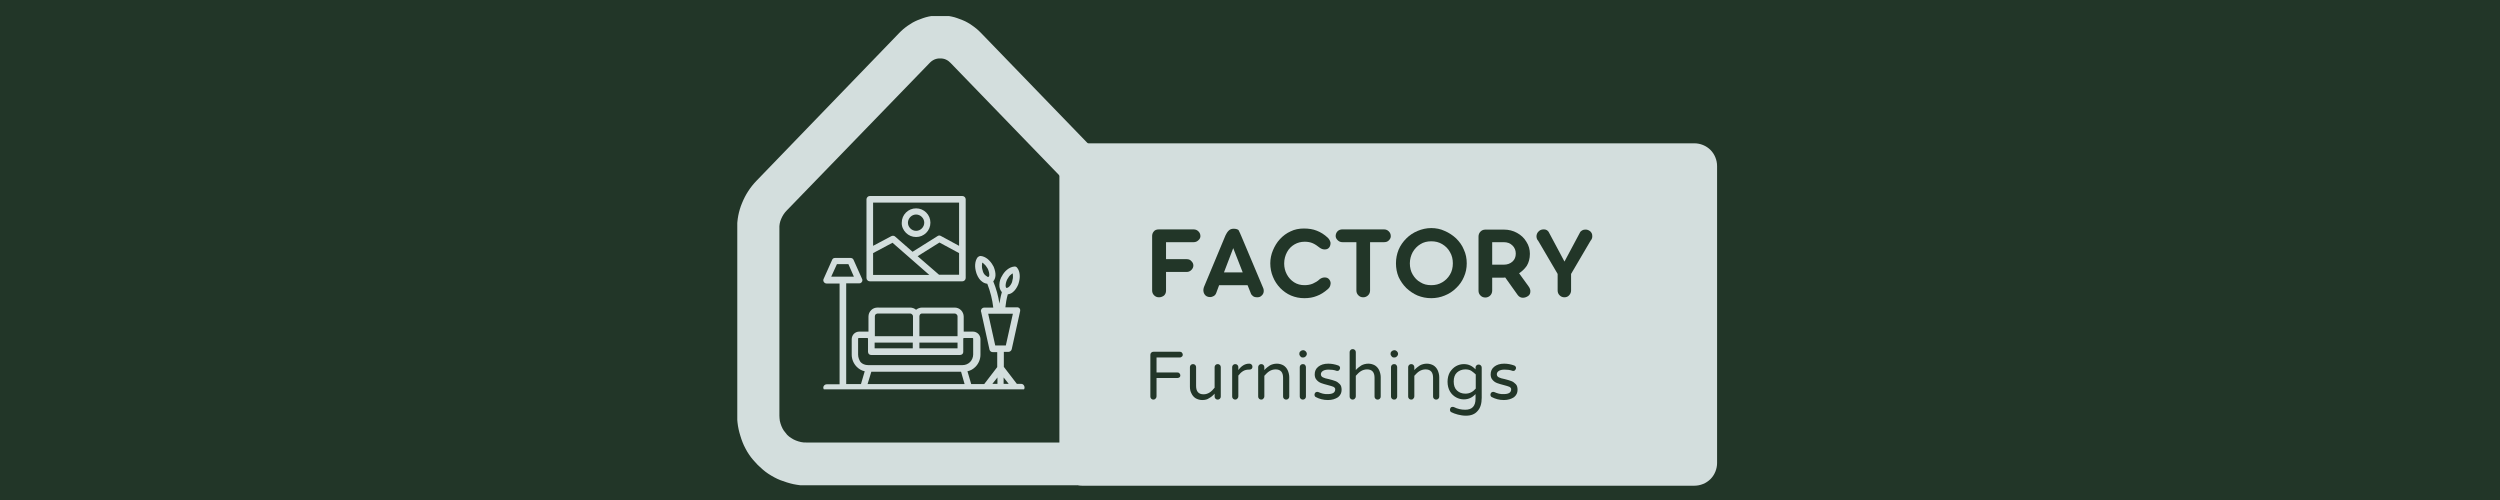
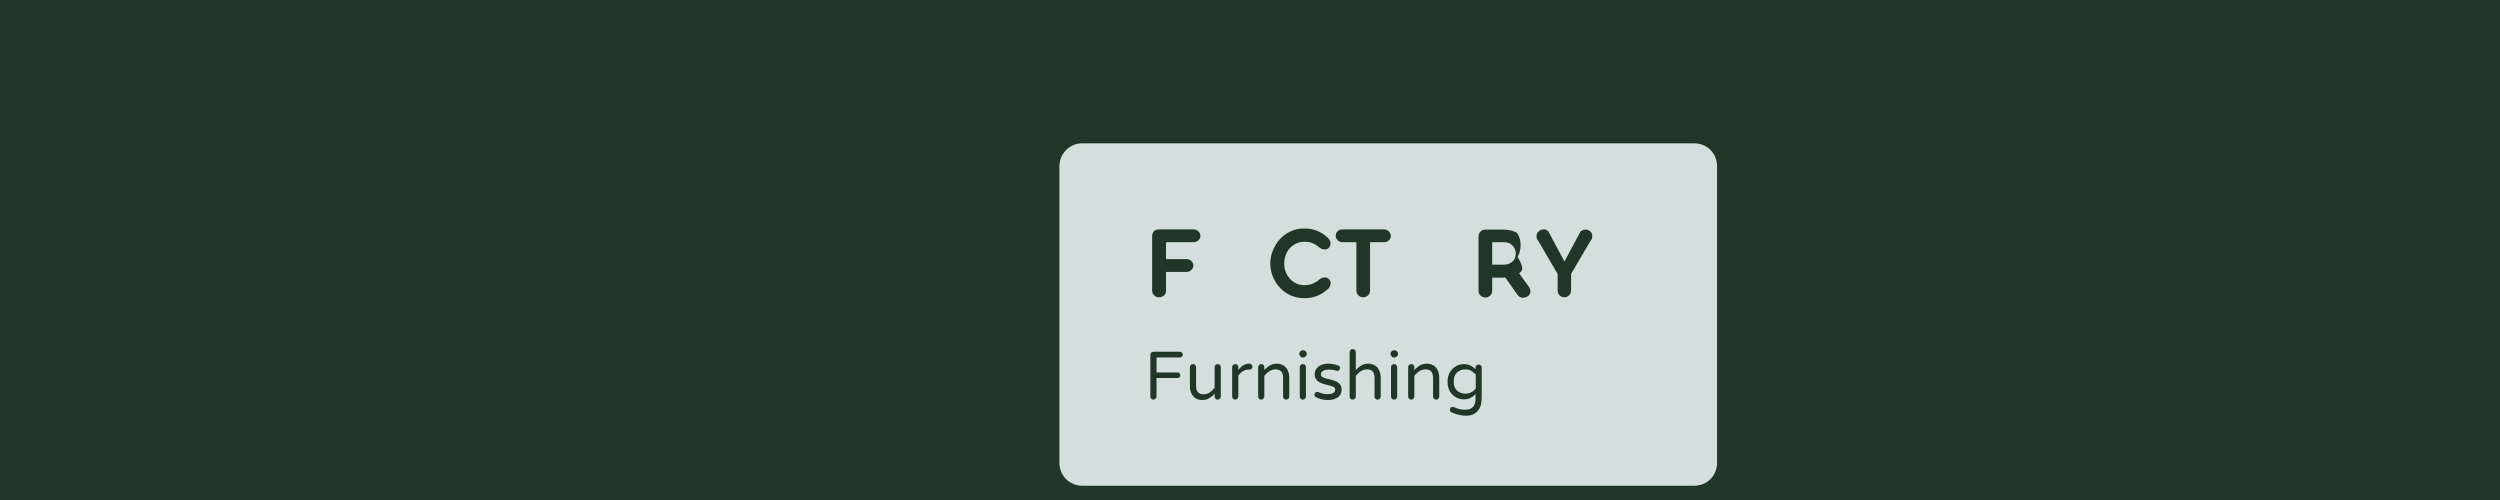
<svg xmlns="http://www.w3.org/2000/svg" xmlns:xlink="http://www.w3.org/1999/xlink" id="Layer_1" x="0px" y="0px" viewBox="0 0 1133.9 226.8" style="enable-background:new 0 0 1133.9 226.8;" xml:space="preserve">
  <style type="text/css">	.st0{fill:#223628;}	.st1{clip-path:url(#SVGID_2_);}	.st2{fill:#D3DEDD;}	.st3{clip-path:url(#SVGID_4_);}	.st4{clip-path:url(#SVGID_6_);}	.st5{clip-path:url(#SVGID_8_);}	.st6{clip-path:url(#SVGID_10_);}</style>
  <rect class="st0" width="1133.9" height="227.7" />
  <g>
    <g>
      <defs>
        <rect id="SVGID_1_" x="334.4" y="7.3" width="185.3" height="212.8" />
      </defs>
      <clipPath id="SVGID_2_">
        <use xlink:href="#SVGID_1_" style="overflow:visible;" />
      </clipPath>
      <g class="st1">
-         <path class="st2" d="M487.1,220.3h-121c-1,0-2.1-0.1-3.1-0.2c-1-0.1-2-0.3-3.1-0.5c-1-0.2-2-0.5-3-0.8c-1-0.3-2-0.7-2.9-1    c-1-0.4-1.9-0.8-2.8-1.3c-0.9-0.5-1.8-1-2.7-1.6c-0.9-0.6-1.7-1.2-2.5-1.9c-0.8-0.7-1.6-1.4-2.3-2.1s-1.4-1.5-2.1-2.3    c-0.7-0.8-1.3-1.6-1.9-2.5c-0.6-0.9-1.1-1.7-1.6-2.7c-0.5-0.9-0.9-1.8-1.3-2.8c-0.4-1-0.7-1.9-1-2.9c-0.3-1-0.6-2-0.8-3    c-0.2-1-0.4-2-0.5-3.1c-0.1-1-0.2-2.1-0.2-3.1v-84.8c0-4,0.7-7.9,2.3-11.7c1.5-3.7,3.7-7.1,6.5-10l64.7-67    c0.6-0.6,1.2-1.2,1.9-1.8c0.7-0.6,1.4-1.1,2.1-1.6c0.7-0.5,1.5-0.9,2.2-1.4c0.8-0.4,1.5-0.8,2.3-1.1c0.8-0.3,1.6-0.6,2.4-0.9    c0.8-0.3,1.7-0.5,2.5-0.7c0.9-0.2,1.7-0.3,2.6-0.4c0.9-0.1,1.7-0.1,2.6-0.1c0.9,0,1.7,0,2.6,0.1c0.9,0.1,1.7,0.2,2.6,0.4    c0.9,0.2,1.7,0.4,2.5,0.7c0.8,0.3,1.6,0.6,2.4,0.9c0.8,0.3,1.6,0.7,2.3,1.1c0.8,0.4,1.5,0.9,2.2,1.4c0.7,0.5,1.4,1,2.1,1.6    c0.7,0.6,1.3,1.2,1.9,1.8l70.8,73.2c0.4,0.5,0.8,0.9,1.2,1.5c0.3,0.5,0.6,1.1,0.9,1.7c0.2,0.6,0.4,1.2,0.5,1.8    c0.1,0.6,0.2,1.2,0.2,1.9c0,0.6-0.1,1.3-0.2,1.9c-0.1,0.6-0.3,1.2-0.6,1.8c-0.2,0.6-0.6,1.1-0.9,1.7c-0.4,0.5-0.8,1-1.2,1.4    c-0.5,0.4-0.9,0.8-1.5,1.2c-0.5,0.3-1.1,0.6-1.7,0.9c-0.6,0.2-1.2,0.4-1.8,0.5c-0.6,0.1-1.3,0.2-1.9,0.2c-0.6,0-1.3-0.1-1.9-0.2    c-0.6-0.1-1.2-0.3-1.8-0.6c-0.6-0.2-1.1-0.6-1.7-0.9c-0.5-0.4-1-0.8-1.4-1.2l-70.8-73.2c-0.3-0.3-0.7-0.6-1-0.9    c-0.4-0.3-0.8-0.5-1.2-0.7c-0.4-0.2-0.8-0.3-1.3-0.4c-0.4-0.1-0.9-0.1-1.3-0.1s-0.9,0-1.3,0.1c-0.4,0.1-0.9,0.2-1.3,0.4    c-0.4,0.2-0.8,0.4-1.2,0.7c-0.4,0.3-0.7,0.6-1,0.9l-64.8,66.9c-1.1,1.1-1.9,2.4-2.5,3.8c-0.6,1.4-0.9,2.9-0.8,4.4v84.8    c0,0.8,0.1,1.6,0.2,2.4c0.2,0.8,0.4,1.6,0.7,2.3c0.3,0.8,0.7,1.5,1.1,2.1c0.5,0.7,1,1.3,1.5,1.9c0.6,0.6,1.2,1.1,1.9,1.5    c0.7,0.5,1.4,0.8,2.1,1.1s1.5,0.5,2.3,0.7c0.8,0.2,1.6,0.2,2.4,0.2h121c0.6,0,1.3,0.1,1.9,0.2c0.6,0.1,1.2,0.3,1.8,0.6    c0.6,0.2,1.1,0.5,1.7,0.9c0.5,0.4,1,0.8,1.5,1.2c0.5,0.4,0.8,0.9,1.2,1.5c0.3,0.5,0.6,1.1,0.9,1.7c0.2,0.6,0.4,1.2,0.5,1.8    c0.1,0.6,0.2,1.2,0.2,1.9s-0.1,1.3-0.2,1.9c-0.1,0.6-0.3,1.2-0.5,1.8c-0.2,0.6-0.5,1.1-0.9,1.7c-0.4,0.5-0.8,1-1.2,1.5    c-0.4,0.5-0.9,0.8-1.5,1.2c-0.5,0.4-1.1,0.7-1.7,0.9c-0.6,0.2-1.2,0.4-1.8,0.5C488.4,220.3,487.8,220.3,487.1,220.3L487.1,220.3z    " />
-       </g>
+         </g>
    </g>
    <g>
      <defs>
-         <rect id="SVGID_3_" x="373.4" y="88.9" width="91.6" height="87.7" />
-       </defs>
+         </defs>
      <clipPath id="SVGID_4_">
        <use xlink:href="#SVGID_3_" style="overflow:visible;" />
      </clipPath>
      <g class="st3">
        <path class="st2" d="M394.5,127.6h42c0.8,0,1.5-0.7,1.5-1.5V90.4c0-0.8-0.7-1.5-1.5-1.5h-42c-0.8,0-1.5,0.7-1.5,1.5v35.7    C393,126.9,393.7,127.6,394.5,127.6z M396,114.8l8.8-4.7l16.7,14.6H396V114.8z M425.9,124.6l-9.7-8.4l9.9-6.2l8.9,4.8v9.8H425.9z     M435,91.9v19.6l-8.3-4.5c-0.5-0.3-1.1-0.2-1.5,0.1l-11.3,7.1l-7.9-6.9c-0.4-0.4-1.1-0.5-1.7-0.2l-8.3,4.4V91.9H435z     M410.9,105.6c1.2,1.2,2.8,1.9,4.6,1.9c1.8,0,3.4-0.7,4.6-1.9l0,0c1.2-1.2,1.9-2.8,1.9-4.6c0-1.8-0.7-3.4-1.9-4.6l0,0    c-1.2-1.2-2.8-1.9-4.6-1.9c-1.8,0-3.4,0.7-4.6,1.9l0,0c-1.2,1.2-1.9,2.8-1.9,4.6C408.9,102.7,409.7,104.4,410.9,105.6    L410.9,105.6z M412.9,98.4c0.7-0.7,1.6-1.1,2.6-1.1s1.9,0.4,2.6,1.1c0.7,0.7,1.1,1.6,1.1,2.6s-0.4,1.9-1.1,2.6s-1.6,1.1-2.6,1.1    s-1.9-0.4-2.6-1.1s-1.1-1.6-1.1-2.6S412.3,99,412.9,98.4z M463.2,174.1h-2l-5.9-7.7v-6.8h2.1c0.7,0,1.4-0.6,1.5-1.3l3.8-17.2    c0.2-0.8-0.3-1.6-1.1-1.7c-0.1,0-0.2,0-0.3,0v0H456c0.1-1,0.3-2,0.4-2.9c0.2-1,0.4-2,0.7-3c0.8-0.1,1.6-0.4,2.3-1    c1-0.8,1.8-2,2.4-3.4c0.1-0.2,0.1-0.4,0.2-0.6c0.4-1.3,0.6-2.6,0.5-3.8c-0.1-1.3-0.5-2.5-1.2-3.3c-0.3-0.4-0.8-0.6-1.3-0.5    c-1.1,0.1-2.2,0.6-3.2,1.4c-0.9,0.7-1.8,1.8-2.4,3c-0.1,0.2-0.2,0.3-0.3,0.5c-0.7,1.4-0.9,2.9-0.8,4.1c0.1,1,0.5,1.9,1.1,2.6    c-0.3,1.1-0.6,2.3-0.8,3.5c-0.1,0.6-0.2,1.1-0.3,1.7c-0.5-3.3-1.4-6.7-2.8-10.1c0.6-0.7,0.9-1.5,1-2.5c0.1-1.2-0.2-2.6-0.8-4.1    c-0.1-0.2-0.2-0.4-0.3-0.5c-0.6-1.2-1.5-2.2-2.4-3c-1-0.8-2.1-1.3-3.2-1.4c-0.5,0-0.9,0.2-1.3,0.5c-0.7,0.8-1.1,2-1.2,3.3    c-0.1,1.2,0.1,2.5,0.5,3.8c0.1,0.2,0.1,0.4,0.2,0.6c0.6,1.5,1.4,2.7,2.4,3.4c0.7,0.6,1.6,0.9,2.4,1c1.4,3.6,2.3,7.2,2.7,10.8    h-4.1c-0.8,0-1.5,0.7-1.5,1.5c0,0.2,0,0.3,0.1,0.4l3.8,17.2c0.2,0.7,0.8,1.1,1.4,1.1v0h2.1v6.8l-5.9,7.7h-5.9l-1.7-5.8    c1.4-0.3,2.6-1,3.6-2h0c1.4-1.4,2.3-3.4,2.3-5.5v-7.1c0-0.9-0.4-1.8-1-2.4l0,0c-0.6-0.6-1.5-1-2.4-1h-3.7c-0.2,0-0.3,0-0.5,0    v-6.8c0-1.1-0.5-2.2-1.2-2.9l0,0c-0.8-0.8-1.8-1.2-2.9-1.2h-14.8c-1,0-2,0.4-2.7,1c-0.7-0.6-1.7-1-2.7-1H398    c-1.1,0-2.1,0.4-2.8,1.1l-0.1,0.1c-0.8,0.8-1.2,1.8-1.2,2.9v6.8c-0.2,0-0.3,0-0.5,0h-3.7c-0.9,0-1.8,0.4-2.4,1l0,0    c-0.6,0.6-1,1.5-1,2.4v7.1c0,2.1,0.9,4.1,2.3,5.5c1,1,2.2,1.7,3.6,2l-1.7,5.8h-6.7v-45.7l5.9,0c0.2,0,0.4,0,0.6-0.1    c0.7-0.3,1.1-1.2,0.7-1.9l-3.8-8.5c-0.2-0.6-0.7-1-1.4-1h-7.1c-0.6,0-1.1,0.3-1.3,0.9l-3.8,8.5c-0.1,0.2-0.2,0.5-0.2,0.7    c0,0.8,0.7,1.5,1.5,1.5h5.9v45.7h-5.9c-0.8,0-1.5,0.7-1.5,1.5c0,0.8,0.7,1.5,1.5,1.5h88.3c0.8,0,1.5-0.7,1.5-1.5    C464.7,174.8,464,174.1,463.2,174.1z M456.7,127l0.2-0.4c0.5-0.9,1-1.6,1.7-2.1c0.2-0.2,0.5-0.4,0.7-0.5c0.1,0.3,0.1,0.5,0.1,0.9    c0.1,0.8,0,1.7-0.3,2.7l-0.1,0.4c-0.4,1-0.9,1.7-1.5,2.2c-0.4,0.3-0.7,0.4-1,0.4c-0.2-0.1-0.4-0.5-0.4-0.9    C456.1,128.8,456.3,127.9,456.7,127z M445.8,123.1l-0.1-0.4c-0.3-0.9-0.4-1.8-0.3-2.7c0-0.3,0.1-0.6,0.1-0.9    c0.2,0.1,0.5,0.3,0.7,0.5c0.6,0.5,1.2,1.2,1.7,2.1l0.2,0.4c0.4,0.9,0.6,1.8,0.6,2.6c0,0.5-0.2,0.8-0.4,0.9    c-0.2,0.1-0.6-0.1-0.9-0.4C446.7,124.8,446.1,124.1,445.8,123.1z M448.2,142.3h11.2l-3.2,14.4h-4.8L448.2,142.3z M379.6,119.8    h5.2l2.5,5.7h-10.3L379.6,119.8z M457.5,174.1h-2.3v-2.9L457.5,174.1z M452.4,171.2v2.9h-2.3L452.4,171.2z M434.2,158H417v-2.6    h17.3V158z M414,158h-17.3v-2.6H414V158z M417.3,142.6c0.2-0.2,0.5-0.4,0.9-0.4H433c0.3,0,0.6,0.1,0.9,0.4l0,0    c0.2,0.2,0.4,0.5,0.4,0.9v9H417v-9C417,143.2,417.1,142.9,417.3,142.6z M397.1,142.6L397.1,142.6c0.3-0.2,0.6-0.4,0.9-0.4h14.8    c0.3,0,0.6,0.1,0.9,0.4c0.2,0.2,0.4,0.5,0.4,0.9v9h-17.3v-9C396.8,143.2,396.9,142.9,397.1,142.6z M389.2,160.8v-7.1    c0-0.1,0-0.2,0.1-0.3l0,0c0.1-0.1,0.2-0.1,0.3-0.1h3.7c0.1,0,0.2,0,0.3,0.1l0,0c0.1,0.1,0.1,0.2,0.1,0.3v5.9c0,0.4,0.2,0.8,0.4,1    c0.3,0.3,0.6,0.4,1,0.4h40.4c0.4,0,0.8-0.2,1-0.4c0.3-0.3,0.4-0.6,0.4-1v-5.9c0-0.1,0-0.2,0.1-0.3l0,0c0.1-0.1,0.2-0.1,0.3-0.1    h3.7c0.1,0,0.2,0,0.3,0.1l0,0c0.1,0.1,0.1,0.2,0.1,0.3v7.1c0,1.3-0.6,2.6-1.4,3.4c-0.9,0.9-2.1,1.4-3.4,1.4h-42.9    c-1.3,0-2.6-0.5-3.4-1.4C389.7,163.3,389.2,162.1,389.2,160.8z M395.2,168.6h40.7l1.6,5.6h-44L395.2,168.6z" />
      </g>
    </g>
    <g>
      <defs>
        <rect id="SVGID_5_" x="480.5" y="65" width="298.5" height="155.3" />
      </defs>
      <clipPath id="SVGID_6_">
        <use xlink:href="#SVGID_5_" style="overflow:visible;" />
      </clipPath>
      <g class="st4">
        <g>
          <defs>
            <path id="SVGID_7_" d="M490.8,65h277.7c2.7,0,5.4,1.1,7.3,3c1.9,1.9,3,4.6,3,7.3V210c0,2.7-1.1,5.4-3,7.3c-1.9,1.9-4.6,3-7.3,3      H490.8c-2.7,0-5.4-1.1-7.3-3c-1.9-1.9-3-4.6-3-7.3V75.4c0-2.7,1.1-5.4,3-7.3C485.5,66.1,488.1,65,490.8,65z" />
          </defs>
          <clipPath id="SVGID_8_">
            <use xlink:href="#SVGID_7_" style="overflow:visible;" />
          </clipPath>
          <g class="st5">
            <path class="st2" d="M480.5,65H779v155.3H480.5V65z" />
          </g>
        </g>
        <g>
          <defs>
            <rect id="SVGID_9_" x="410.3" y="20.1" width="33.5" height="45" />
          </defs>
          <clipPath id="SVGID_10_">
            <use xlink:href="#SVGID_9_" style="overflow:visible;" />
          </clipPath>
          <g class="st6">
            <path class="st2" d="M432.2,47.4c0-0.3,0.1-0.5,0.1-0.8c0-2.6-1.8-4.7-4.2-5.2V20.3c0-0.2-2.1-0.2-2.1,0v21.1      c-2.4,0.5-4.2,2.6-4.2,5.2c0,0.3,0,0.5,0.1,0.8c-6.6,2.9-11.1,10.6-11.1,13.3c0,0,0,0,0,0c0,3,8.2,4.3,16.4,4.3      c8.2,0,16.4-1.3,16.4-4.3c0,0,0,0,0,0C443.3,58,438.8,50.3,432.2,47.4z M427,42.1c2.5,0,4.6,2,4.6,4.6c0,0.2,0,0.3,0,0.5      c-1.4-0.5-2.9-0.9-4.5-0.9c-1.6,0-3.1,0.3-4.5,0.9c0-0.2,0-0.3,0-0.5C422.4,44.1,424.4,42.1,427,42.1z M427,64.3      c-10.2,0-15.6-1.8-15.6-3.6c0-1.4,3.8-2.9,11-3.4c0,0.1,0,0.2,0,0.2c0,2.6,2.1,4.7,4.7,4.7c2.6,0,4.7-2.1,4.7-4.7      c0-0.1,0-0.2,0-0.2c7.1,0.5,11,2,11,3.4C442.6,62.5,437.1,64.3,427,64.3z" />
          </g>
        </g>
        <g>
          <g transform="translate(165.764, 182.543)">
            <g>
              <path class="st0" d="M359.9-47.7c-0.9,0-1.6-0.3-2.2-0.9c-0.6-0.6-0.9-1.3-0.9-2.2v-24.7c0-0.7,0.2-1.4,0.7-2       c0.5-0.7,1.3-1,2.4-1h15.7c0.9,0,1.6,0.3,2.2,0.9c0.6,0.6,0.9,1.3,0.9,2.2c0,0.6-0.3,1.3-0.9,1.8c-0.6,0.6-1.3,0.9-2.2,0.9       h-12.5v7.7h9.4c0.9,0,1.6,0.3,2.1,0.9c0.6,0.6,0.9,1.2,0.9,2c0,0.7-0.3,1.4-0.9,2c-0.6,0.6-1.3,0.9-2.1,0.9h-9.4v8.5       c0,0.9-0.3,1.6-0.9,2.2C361.5-48,360.8-47.7,359.9-47.7z" />
            </g>
          </g>
        </g>
        <g>
          <g transform="translate(180.546, 182.543)">
            <g>
-               <path class="st0" d="M382.4-75.6l9.9,23.5c0.3,0.6,0.4,1.3,0.3,2c-0.1,0.7-0.5,1.3-1,1.7c-0.5,0.5-1.1,0.7-2,0.7       c-0.6,0-1.2-0.1-1.8-0.5c-0.5-0.4-0.9-0.8-1.1-1.5l-1.4-3.5h-12.9l-1.3,3.5c-0.2,0.6-0.6,1.1-1.1,1.4       c-0.5,0.3-1.1,0.5-1.7,0.5c-1.2,0-2.1-0.5-2.6-1.4c-0.5-0.9-0.6-1.9-0.2-3.1l9.8-23.5c0.4-0.8,0.8-1.5,1.4-2.1       c0.6-0.6,1.3-0.9,2.3-0.9c0.9,0,1.7,0.2,2.2,0.6C381.5-77.5,382-76.7,382.4-75.6z M378.8-70l-4.2,11h8.5L378.8-70z" />
-             </g>
+               </g>
          </g>
        </g>
        <g>
          <g transform="translate(197.652, 182.543)">
            <g>
              <path class="st0" d="M393.9-47.3c-2.1,0-4.1-0.4-6-1.2c-1.9-0.8-3.5-2-4.9-3.4c-1.4-1.5-2.5-3.1-3.3-5.1       c-0.8-1.9-1.2-4-1.2-6.1c0-2,0.4-4,1.2-5.9c0.8-1.9,1.8-3.6,3.2-5.1c1.4-1.5,3-2.7,4.8-3.5c1.8-0.9,3.9-1.3,6-1.3       c2.2,0,4.2,0.3,5.9,1c1.8,0.7,3.4,1.7,5,3.2c0.6,0.6,1,1.3,1.2,2.1c0.1,0.8-0.1,1.6-0.5,2.2c-0.5,0.7-1.2,1-2.1,1       c-0.9,0-1.6-0.3-2.3-0.8c-1-0.8-2-1.5-3.1-2c-1.1-0.5-2.4-0.7-3.7-0.7c-1.7,0-3.2,0.4-4.6,1.2c-1.4,0.8-2.6,2-3.4,3.5       c-0.8,1.5-1.3,3.2-1.3,5.2c0,1.8,0.4,3.4,1.2,4.9c0.8,1.5,1.9,2.7,3.3,3.6c1.4,0.9,3,1.3,4.7,1.3c1.4,0,2.6-0.2,3.8-0.7       c1.1-0.5,2.2-1.1,3.1-2c0.7-0.5,1.4-0.8,2.3-0.8c0.9,0,1.6,0.3,2.1,1c0.5,0.7,0.7,1.4,0.5,2.2c-0.1,0.8-0.5,1.5-1.2,2.1       c-1.6,1.4-3.3,2.5-5,3.1C397.9-47.6,396-47.3,393.9-47.3z" />
            </g>
          </g>
        </g>
        <g>
          <g transform="translate(215.905, 182.543)">
            <g>
              <path class="st0" d="M392.9-78.5h18.9c0.9,0,1.6,0.3,2.2,0.9c0.6,0.6,0.9,1.3,0.9,2.2c0,0.7-0.3,1.3-0.9,1.9       c-0.6,0.6-1.3,0.8-2.2,0.8h-6.3v21.9c0,0.9-0.3,1.6-0.9,2.2c-0.6,0.6-1.4,0.9-2.2,0.9c-0.9,0-1.6-0.3-2.2-0.9       c-0.6-0.6-0.9-1.3-0.9-2.2v-21.9h-6.3c-0.9,0-1.6-0.3-2.2-0.9c-0.6-0.6-0.9-1.2-0.9-1.9c0-0.8,0.3-1.6,0.9-2.2       C391.3-78.2,392.1-78.5,392.9-78.5z" />
            </g>
          </g>
        </g>
        <g>
          <g transform="translate(230.855, 182.543)">
            <g>
-               <path class="st0" d="M418.3-47.3c-2.2,0-4.2-0.4-6.2-1.2c-1.9-0.8-3.6-2-5.1-3.4c-1.5-1.5-2.6-3.1-3.5-5       c-0.8-1.9-1.2-4-1.2-6.2c0-2.2,0.4-4.2,1.2-6.2c0.8-1.9,2-3.6,3.5-5.1c1.5-1.5,3.2-2.6,5.1-3.4c1.9-0.8,4-1.3,6.2-1.3       c2.1,0,4.2,0.4,6.1,1.3c1.9,0.8,3.7,2,5.2,3.4c1.5,1.5,2.7,3.1,3.5,5.1c0.9,1.9,1.3,4,1.3,6.2c0,2.2-0.4,4.2-1.3,6.2       c-0.8,1.9-2,3.6-3.5,5c-1.5,1.5-3.2,2.6-5.2,3.4C422.5-47.7,420.4-47.3,418.3-47.3z M418.3-53.2c1.9,0,3.5-0.4,5-1.3       c1.5-0.9,2.6-2,3.5-3.5c0.9-1.5,1.3-3.2,1.3-5.1c0-1.9-0.4-3.6-1.3-5.1c-0.8-1.5-2-2.7-3.5-3.6c-1.5-0.9-3.1-1.3-5-1.3       c-1.8,0-3.5,0.4-4.9,1.3c-1.5,0.9-2.6,2.1-3.5,3.6c-0.8,1.5-1.3,3.2-1.3,5.1c0,1.9,0.4,3.6,1.3,5.1c0.9,1.5,2,2.7,3.5,3.5       C414.8-53.6,416.4-53.2,418.3-53.2z" />
-             </g>
+               </g>
          </g>
        </g>
        <g>
          <g transform="translate(251.796, 182.543)">
            <g>
-               <path class="st0" d="M437.2-58.6l4.2,5.8c0.7,0.9,1,1.8,0.9,2.6c0,0.8-0.4,1.5-1,1.9c-0.7,0.5-1.5,0.8-2.4,0.8       c-0.9,0-1.7-0.4-2.3-1.2l-5.7-8c-0.3,0-0.5,0.1-0.8,0.1c-0.3,0-0.6,0-0.8,0H425v5.9c0,0.8-0.3,1.6-0.9,2.2       c-0.6,0.6-1.4,0.9-2.2,0.9c-0.9,0-1.6-0.3-2.2-0.9c-0.6-0.6-0.9-1.3-0.9-2.2v-24.6c0-0.8,0.3-1.6,0.9-2.2       c0.6-0.6,1.3-0.9,2.2-0.9h8.5c2.1,0,4.1,0.5,5.9,1.5c1.8,1,3.2,2.3,4.2,4c1.1,1.7,1.6,3.5,1.6,5.5c0,2.1-0.5,3.9-1.4,5.4       C439.8-60.7,438.6-59.5,437.2-58.6z M425-72.8v10.3h5.3c1.6,0,2.9-0.5,3.9-1.4c1-0.9,1.5-2.1,1.5-3.6c0-1.5-0.5-2.7-1.5-3.7       c-1-1-2.3-1.5-3.9-1.5H425z" />
+               <path class="st0" d="M437.2-58.6l4.2,5.8c0.7,0.9,1,1.8,0.9,2.6c0,0.8-0.4,1.5-1,1.9c-0.7,0.5-1.5,0.8-2.4,0.8       c-0.9,0-1.7-0.4-2.3-1.2l-5.7-8c-0.3,0-0.5,0.1-0.8,0.1c-0.3,0-0.6,0-0.8,0H425v5.9c0,0.8-0.3,1.6-0.9,2.2       c-0.6,0.6-1.4,0.9-2.2,0.9c-0.9,0-1.6-0.3-2.2-0.9c-0.6-0.6-0.9-1.3-0.9-2.2v-24.6c0-0.8,0.3-1.6,0.9-2.2       c0.6-0.6,1.3-0.9,2.2-0.9h8.5c2.1,0,4.1,0.5,5.9,1.5c1.1,1.7,1.6,3.5,1.6,5.5c0,2.1-0.5,3.9-1.4,5.4       C439.8-60.7,438.6-59.5,437.2-58.6z M425-72.8v10.3h5.3c1.6,0,2.9-0.5,3.9-1.4c1-0.9,1.5-2.1,1.5-3.6c0-1.5-0.5-2.7-1.5-3.7       c-1-1-2.3-1.5-3.9-1.5H425z" />
            </g>
          </g>
        </g>
        <g>
          <g transform="translate(268.482, 182.543)">
            <g>
              <path class="st0" d="M441.1-47.7c-0.9,0-1.6-0.3-2.2-0.9c-0.6-0.6-0.9-1.3-0.9-2.2v-7.5l-8.8-15c-0.6-0.6-0.8-1.4-0.8-2.2       c0.1-0.9,0.4-1.6,1.1-2.2c0.6-0.6,1.4-0.8,2.3-0.8c0.9,0,1.6,0.4,2.1,1.1l7.2,13.5l7.2-13.5c0.6-0.6,1.3-1,2.1-1       c0.9-0.1,1.6,0.2,2.3,0.7c0.6,0.5,1,1.2,1,2c0.1,0.8-0.1,1.6-0.8,2.4l-8.8,15v7.5c0,0.8-0.3,1.6-0.9,2.2       C442.7-48,441.9-47.7,441.1-47.7z" />
            </g>
          </g>
        </g>
        <g>
          <g transform="translate(165.456, 209.443)">
            <g>
              <path class="st0" d="M357.7-28.2c-0.4,0-0.7-0.1-1-0.4c-0.3-0.3-0.4-0.6-0.4-1v-18.9c0-0.4,0.1-0.7,0.4-1       c0.3-0.3,0.6-0.4,1-0.4h12c0.4,0,0.7,0.1,0.9,0.4c0.3,0.3,0.4,0.6,0.4,0.9c0,0.4-0.1,0.7-0.4,0.9c-0.3,0.3-0.6,0.4-0.9,0.4       h-10.6v6.8h9.5c0.4,0,0.7,0.1,0.9,0.4c0.3,0.3,0.4,0.6,0.4,0.9s-0.1,0.7-0.4,0.9c-0.3,0.2-0.6,0.3-0.9,0.3h-9.5v8.3       c0,0.4-0.1,0.7-0.4,1C358.4-28.3,358-28.2,357.7-28.2z" />
            </g>
          </g>
        </g>
        <g>
          <g transform="translate(176.4, 209.443)">
            <g>
              <path class="st0" d="M368.9-28c-1.1,0-2.1-0.3-3-0.8c-0.8-0.5-1.5-1.3-1.9-2.2c-0.5-0.9-0.7-1.9-0.7-3.1v-8.8       c0-0.4,0.1-0.7,0.4-1c0.3-0.3,0.6-0.4,1-0.4c0.4,0,0.7,0.1,1,0.4c0.3,0.3,0.4,0.6,0.4,1v8.5c0,2.5,1.1,3.8,3.4,3.8       c1,0,1.9-0.3,2.7-0.8c0.8-0.5,1.6-1.3,2.3-2.2v-9.3c0-0.4,0.1-0.7,0.4-1c0.3-0.3,0.6-0.4,1-0.4c0.4,0,0.7,0.1,1,0.4       c0.3,0.3,0.4,0.6,0.4,1v13.3c0,0.4-0.1,0.7-0.4,1c-0.3,0.3-0.6,0.4-1,0.4c-0.4,0-0.7-0.1-1-0.4c-0.3-0.3-0.4-0.6-0.4-1v-1.3       c-0.8,0.9-1.6,1.6-2.6,2.1C371.3-28.3,370.2-28,368.9-28z" />
            </g>
          </g>
        </g>
        <g>
          <g transform="translate(187.362, 209.443)">
            <g>
              <path class="st0" d="M372.9-28.2c-0.4,0-0.7-0.1-1-0.4c-0.3-0.3-0.4-0.6-0.4-1v-13.3c0-0.4,0.1-0.7,0.4-1       c0.3-0.3,0.6-0.4,1-0.4c0.4,0,0.7,0.1,1,0.4c0.3,0.3,0.4,0.6,0.4,1v1.3c1.4-1.9,3-2.9,4.9-2.9h0.1c0.4,0,0.7,0.1,1,0.4       c0.3,0.3,0.4,0.6,0.4,1c0,0.4-0.1,0.7-0.4,1c-0.3,0.2-0.6,0.3-1,0.3h-0.2c-1,0-1.9,0.2-2.7,0.7c-0.8,0.5-1.5,1.2-2.1,2v9.4       c0,0.4-0.1,0.7-0.4,1C373.6-28.3,373.2-28.2,372.9-28.2z" />
            </g>
          </g>
        </g>
        <g>
          <g transform="translate(194.256, 209.443)">
            <g>
              <path class="st0" d="M377.8-28.2c-0.4,0-0.7-0.1-1-0.4c-0.3-0.3-0.4-0.6-0.4-1v-13.3c0-0.4,0.1-0.7,0.4-1       c0.3-0.3,0.6-0.4,1-0.4c0.4,0,0.7,0.1,1,0.4c0.3,0.3,0.4,0.6,0.4,1v1.3c0.8-0.9,1.6-1.5,2.5-2.1c0.9-0.5,2-0.8,3.2-0.8       c1.1,0,2.1,0.3,3,0.8c0.8,0.5,1.5,1.3,1.9,2.2c0.4,0.9,0.7,2,0.7,3.1v8.8c0,0.4-0.1,0.7-0.4,1c-0.3,0.3-0.6,0.4-1,0.4       c-0.4,0-0.7-0.1-1-0.4c-0.3-0.3-0.4-0.6-0.4-1v-8.5c0-2.5-1.1-3.8-3.4-3.8c-1,0-2,0.3-2.8,0.8c-0.8,0.5-1.6,1.3-2.3,2.1v9.3       c0,0.4-0.1,0.7-0.4,1C378.5-28.3,378.2-28.2,377.8-28.2z" />
            </g>
          </g>
        </g>
        <g>
          <g transform="translate(205.218, 209.443)">
            <g>
              <path class="st0" d="M385.7-47.3c-0.5,0-0.8-0.1-1.1-0.5c-0.3-0.3-0.5-0.7-0.5-1.1v-0.1c0-0.4,0.1-0.8,0.5-1.1       c0.3-0.3,0.7-0.5,1.1-0.5h0.2c0.4,0,0.8,0.2,1.1,0.5c0.3,0.3,0.5,0.7,0.5,1.1v0.1c0,0.4-0.2,0.8-0.5,1.1       c-0.3,0.3-0.7,0.5-1.1,0.5H385.7z M385.7-28.2c-0.4,0-0.7-0.1-1-0.4c-0.3-0.3-0.4-0.6-0.4-1v-13.3c0-0.4,0.1-0.7,0.4-1       c0.3-0.3,0.6-0.4,1-0.4c0.4,0,0.8,0.1,1,0.4c0.3,0.3,0.4,0.6,0.4,1v13.3c0,0.4-0.1,0.7-0.4,1       C386.4-28.3,386.1-28.2,385.7-28.2z" />
            </g>
          </g>
        </g>
        <g>
          <g transform="translate(209.7, 209.443)">
            <g>
              <path class="st0" d="M392.6-28c-2.1,0-3.9-0.5-5.6-1.4c-0.3-0.2-0.5-0.6-0.5-1c0-0.3,0.1-0.6,0.3-0.9c0.2-0.2,0.5-0.4,0.9-0.4       c0.2,0,0.4,0,0.6,0.1c0.6,0.3,1.3,0.5,2,0.7c0.7,0.2,1.4,0.2,2.2,0.2c2.3,0,3.4-0.7,3.4-2.2c0-0.5-0.3-0.8-0.8-1.1       c-0.5-0.2-1.4-0.5-2.6-0.8c-1.2-0.3-2.2-0.6-3-0.9c-0.8-0.3-1.5-0.8-2-1.4c-0.6-0.6-0.9-1.5-0.9-2.5c0-1.5,0.5-2.6,1.6-3.5       c1.1-0.9,2.6-1.4,4.5-1.4c1.6,0,3.1,0.3,4.5,0.8c0.3,0.1,0.5,0.2,0.7,0.5c0.2,0.2,0.2,0.5,0.2,0.7c0,0.3-0.1,0.6-0.4,0.9       c-0.2,0.3-0.5,0.4-0.9,0.4c-0.1,0-0.2,0-0.4-0.1c-1.2-0.4-2.4-0.5-3.5-0.5c-1.1,0-2,0.2-2.6,0.6c-0.6,0.4-0.9,0.9-0.9,1.5       c0,0.6,0.3,1.1,0.9,1.4c0.6,0.3,1.5,0.6,2.7,0.8c1.2,0.3,2.2,0.6,3,0.9c0.8,0.3,1.4,0.8,2,1.4c0.6,0.6,0.8,1.5,0.8,2.6       c0,1.3-0.5,2.4-1.6,3.3C396-28.5,394.5-28,392.6-28z" />
            </g>
          </g>
        </g>
        <g>
          <g transform="translate(218.34, 209.443)">
            <g>
              <path class="st0" d="M395.2-28.2c-0.4,0-0.7-0.1-1-0.4c-0.3-0.3-0.4-0.6-0.4-1v-20.1c0-0.4,0.1-0.7,0.4-1       c0.3-0.3,0.6-0.4,1-0.4c0.4,0,0.7,0.1,1,0.4c0.3,0.3,0.4,0.6,0.4,1v8.1c0.8-0.9,1.6-1.5,2.5-2.1c0.9-0.5,2-0.8,3.2-0.8       c1.1,0,2.1,0.3,3,0.8c0.8,0.5,1.5,1.3,1.9,2.2c0.4,0.9,0.7,2,0.7,3.1v8.8c0,0.4-0.1,0.7-0.4,1c-0.3,0.3-0.6,0.4-1,0.4       c-0.4,0-0.7-0.1-1-0.4c-0.3-0.3-0.4-0.6-0.4-1v-8.5c0-2.5-1.1-3.8-3.4-3.8c-1,0-2,0.3-2.8,0.8c-0.8,0.5-1.6,1.3-2.3,2.1v9.3       c0,0.4-0.1,0.7-0.4,1C395.9-28.3,395.5-28.2,395.2-28.2z" />
            </g>
          </g>
        </g>
        <g>
          <g transform="translate(229.302, 209.443)">
            <g>
              <path class="st0" d="M403-47.3c-0.5,0-0.8-0.1-1.1-0.5c-0.3-0.3-0.5-0.7-0.5-1.1v-0.1c0-0.4,0.1-0.8,0.5-1.1       c0.3-0.3,0.7-0.5,1.1-0.5h0.2c0.4,0,0.8,0.2,1.1,0.5c0.3,0.3,0.5,0.7,0.5,1.1v0.1c0,0.4-0.2,0.8-0.5,1.1       c-0.3,0.3-0.7,0.5-1.1,0.5H403z M403-28.2c-0.4,0-0.7-0.1-1-0.4c-0.3-0.3-0.4-0.6-0.4-1v-13.3c0-0.4,0.1-0.7,0.4-1       c0.3-0.3,0.6-0.4,1-0.4c0.4,0,0.8,0.1,1,0.4c0.3,0.3,0.4,0.6,0.4,1v13.3c0,0.4-0.1,0.7-0.4,1C403.8-28.3,403.4-28.2,403-28.2z       " />
            </g>
          </g>
        </g>
        <g>
          <g transform="translate(233.784, 209.443)">
            <g>
              <path class="st0" d="M406.3-28.2c-0.4,0-0.7-0.1-1-0.4c-0.3-0.3-0.4-0.6-0.4-1v-13.3c0-0.4,0.1-0.7,0.4-1       c0.3-0.3,0.6-0.4,1-0.4c0.4,0,0.7,0.1,1,0.4c0.3,0.3,0.4,0.6,0.4,1v1.3c0.8-0.9,1.6-1.5,2.5-2.1c0.9-0.5,2-0.8,3.2-0.8       c1.1,0,2.1,0.3,3,0.8c0.8,0.5,1.5,1.3,1.9,2.2c0.4,0.9,0.7,2,0.7,3.1v8.8c0,0.4-0.1,0.7-0.4,1c-0.3,0.3-0.6,0.4-1,0.4       c-0.4,0-0.7-0.1-1-0.4c-0.3-0.3-0.4-0.6-0.4-1v-8.5c0-2.5-1.1-3.8-3.4-3.8c-1,0-2,0.3-2.8,0.8c-0.8,0.5-1.6,1.3-2.3,2.1v9.3       c0,0.4-0.1,0.7-0.4,1C407-28.3,406.7-28.2,406.3-28.2z" />
            </g>
          </g>
        </g>
        <g>
          <g transform="translate(244.745, 209.443)">
            <g>
              <path class="st0" d="M420.1-20.9c-1.2,0-2.4-0.2-3.6-0.5c-1.2-0.3-2.2-0.7-3-1.1c-0.4-0.2-0.6-0.6-0.6-1.1       c0-0.3,0.1-0.6,0.3-0.9c0.2-0.3,0.5-0.4,0.9-0.4c0.2,0,0.3,0,0.6,0.1c1.6,0.8,3.3,1.2,5.1,1.2c3.2,0,4.7-1.7,4.7-5v-2.1       c-1.5,1.6-3.2,2.4-5.3,2.4c-1.2,0-2.4-0.3-3.5-0.9c-1.1-0.6-2.1-1.5-2.8-2.7c-0.7-1.2-1.1-2.7-1.1-4.4c0-1.7,0.4-3.2,1.1-4.4       c0.8-1.2,1.7-2.1,2.8-2.7c1.1-0.6,2.3-0.9,3.5-0.9c2.1,0,3.8,0.8,5.3,2.4v-0.8c0-0.4,0.1-0.7,0.4-1c0.3-0.3,0.6-0.4,1-0.4       c0.4,0,0.7,0.1,1,0.4c0.3,0.3,0.4,0.6,0.4,1V-29c0,2.6-0.6,4.6-1.9,6C424.2-21.6,422.5-20.9,420.1-20.9z M419.9-30.9       c1,0,1.8-0.2,2.6-0.6c0.8-0.4,1.5-1,2.1-1.7v-6.4c-0.7-0.7-1.4-1.2-2.1-1.7c-0.7-0.4-1.6-0.6-2.6-0.6c-1.5,0-2.8,0.5-3.8,1.4       c-1,0.9-1.5,2.3-1.5,4.1c0,1.8,0.5,3.2,1.5,4.1C417.1-31.4,418.3-30.9,419.9-30.9z" />
            </g>
          </g>
        </g>
        <g>
          <g transform="translate(256.103, 209.443)">
            <g>
-               <path class="st0" d="M426-28c-2.1,0-3.9-0.5-5.6-1.4c-0.3-0.2-0.5-0.6-0.5-1c0-0.3,0.1-0.6,0.3-0.9c0.2-0.2,0.5-0.4,0.9-0.4       c0.2,0,0.4,0,0.6,0.1c0.6,0.3,1.3,0.5,2,0.7c0.7,0.2,1.4,0.2,2.2,0.2c2.3,0,3.4-0.7,3.4-2.2c0-0.5-0.3-0.8-0.8-1.1       c-0.5-0.2-1.4-0.5-2.6-0.8c-1.2-0.3-2.2-0.6-3-0.9c-0.8-0.3-1.5-0.8-2-1.4c-0.6-0.6-0.9-1.5-0.9-2.5c0-1.5,0.5-2.6,1.6-3.5       c1.1-0.9,2.6-1.4,4.5-1.4c1.6,0,3.1,0.3,4.5,0.8c0.3,0.1,0.5,0.2,0.7,0.5c0.2,0.2,0.2,0.5,0.2,0.7c0,0.3-0.1,0.6-0.4,0.9       c-0.2,0.3-0.5,0.4-0.9,0.4c-0.1,0-0.2,0-0.4-0.1c-1.2-0.4-2.4-0.5-3.5-0.5c-1.1,0-2,0.2-2.6,0.6c-0.6,0.4-0.9,0.9-0.9,1.5       c0,0.6,0.3,1.1,0.9,1.4c0.6,0.3,1.5,0.6,2.7,0.8c1.2,0.3,2.2,0.6,3,0.9c0.8,0.3,1.4,0.8,2,1.4c0.6,0.6,0.8,1.5,0.8,2.6       c0,1.3-0.5,2.4-1.6,3.3C429.4-28.5,427.9-28,426-28z" />
-             </g>
+               </g>
          </g>
        </g>
      </g>
    </g>
  </g>
</svg>